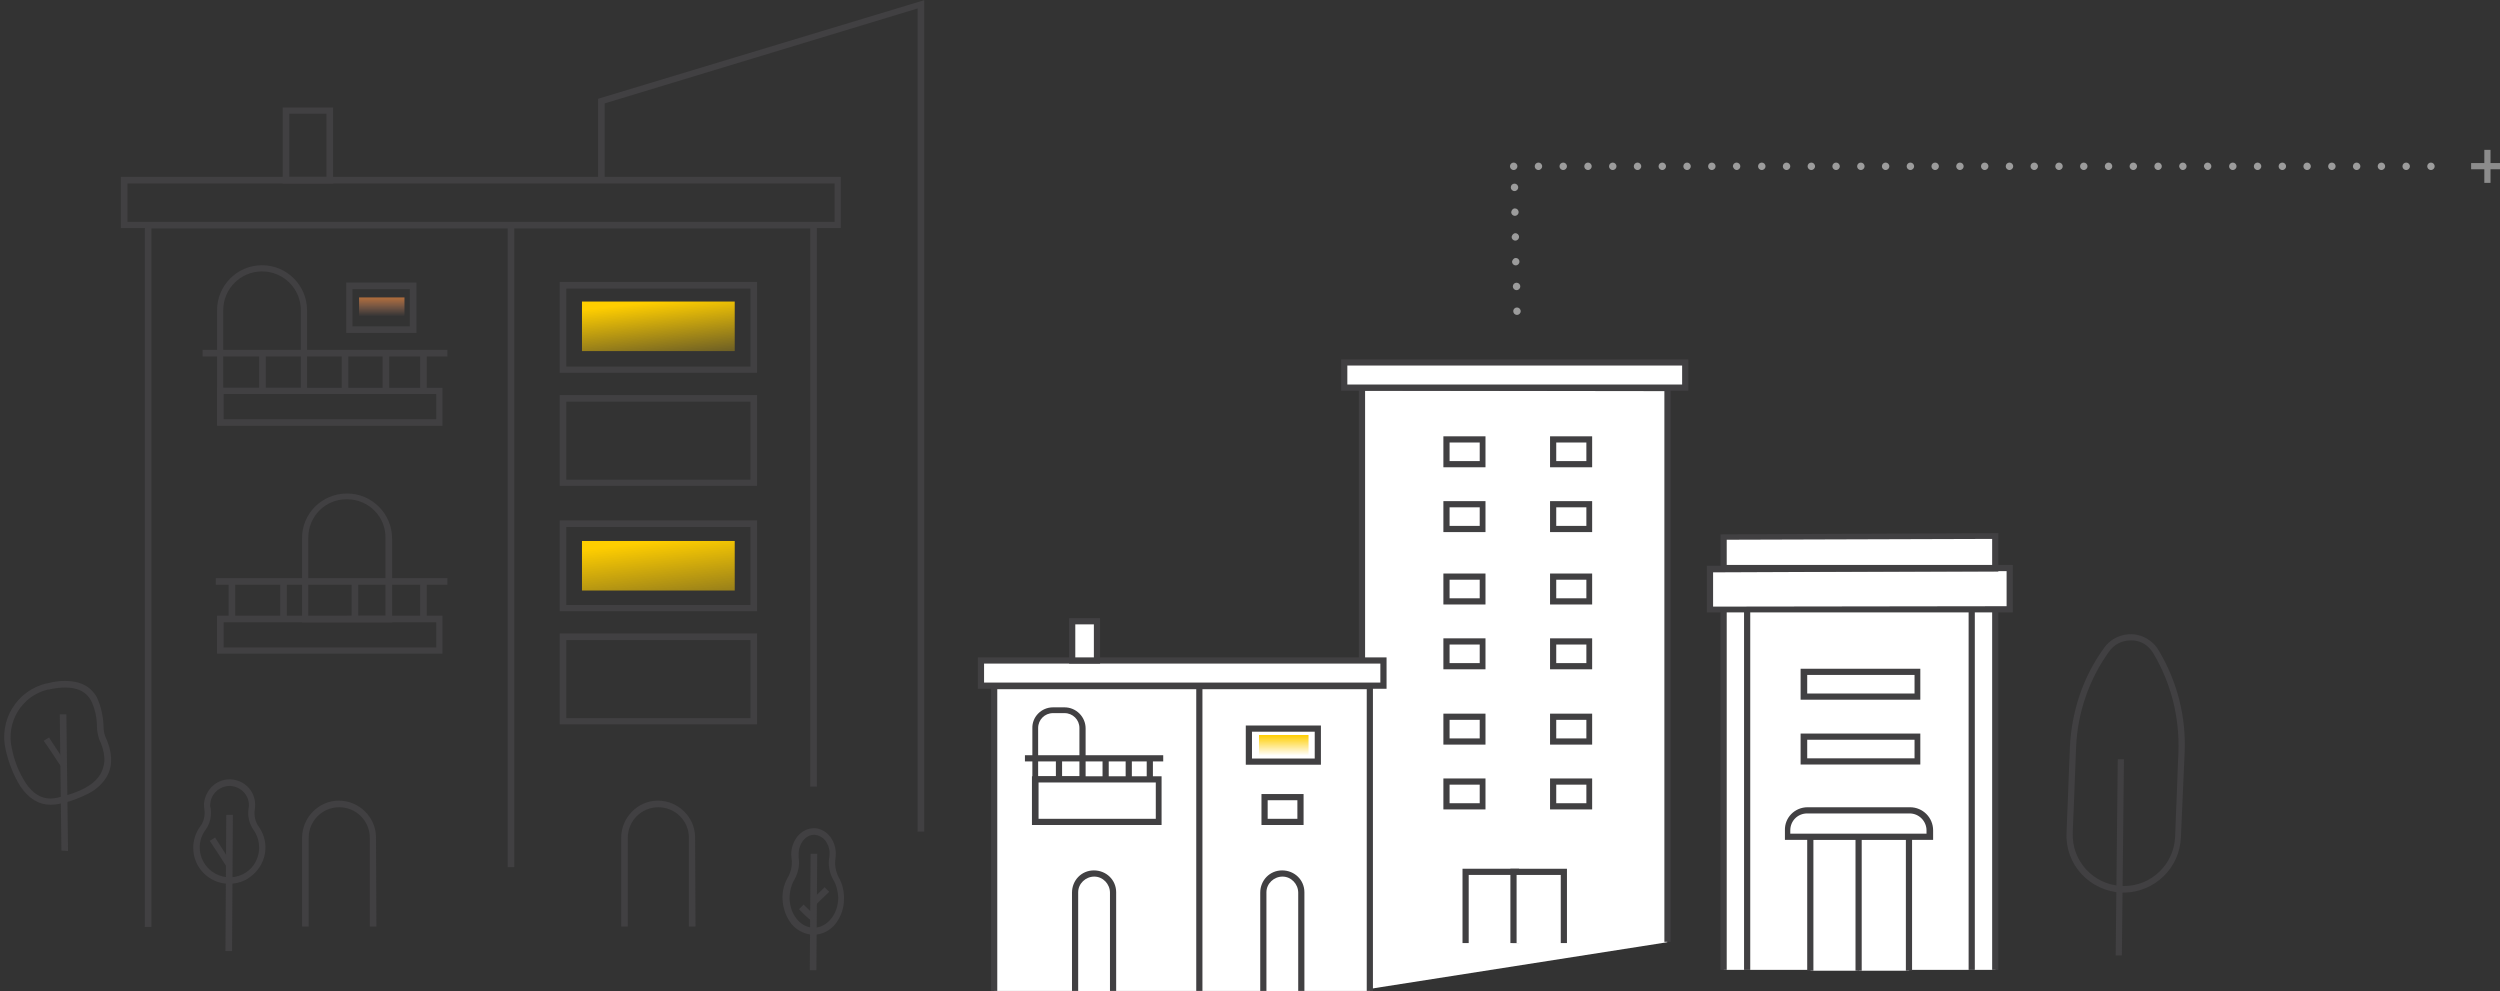
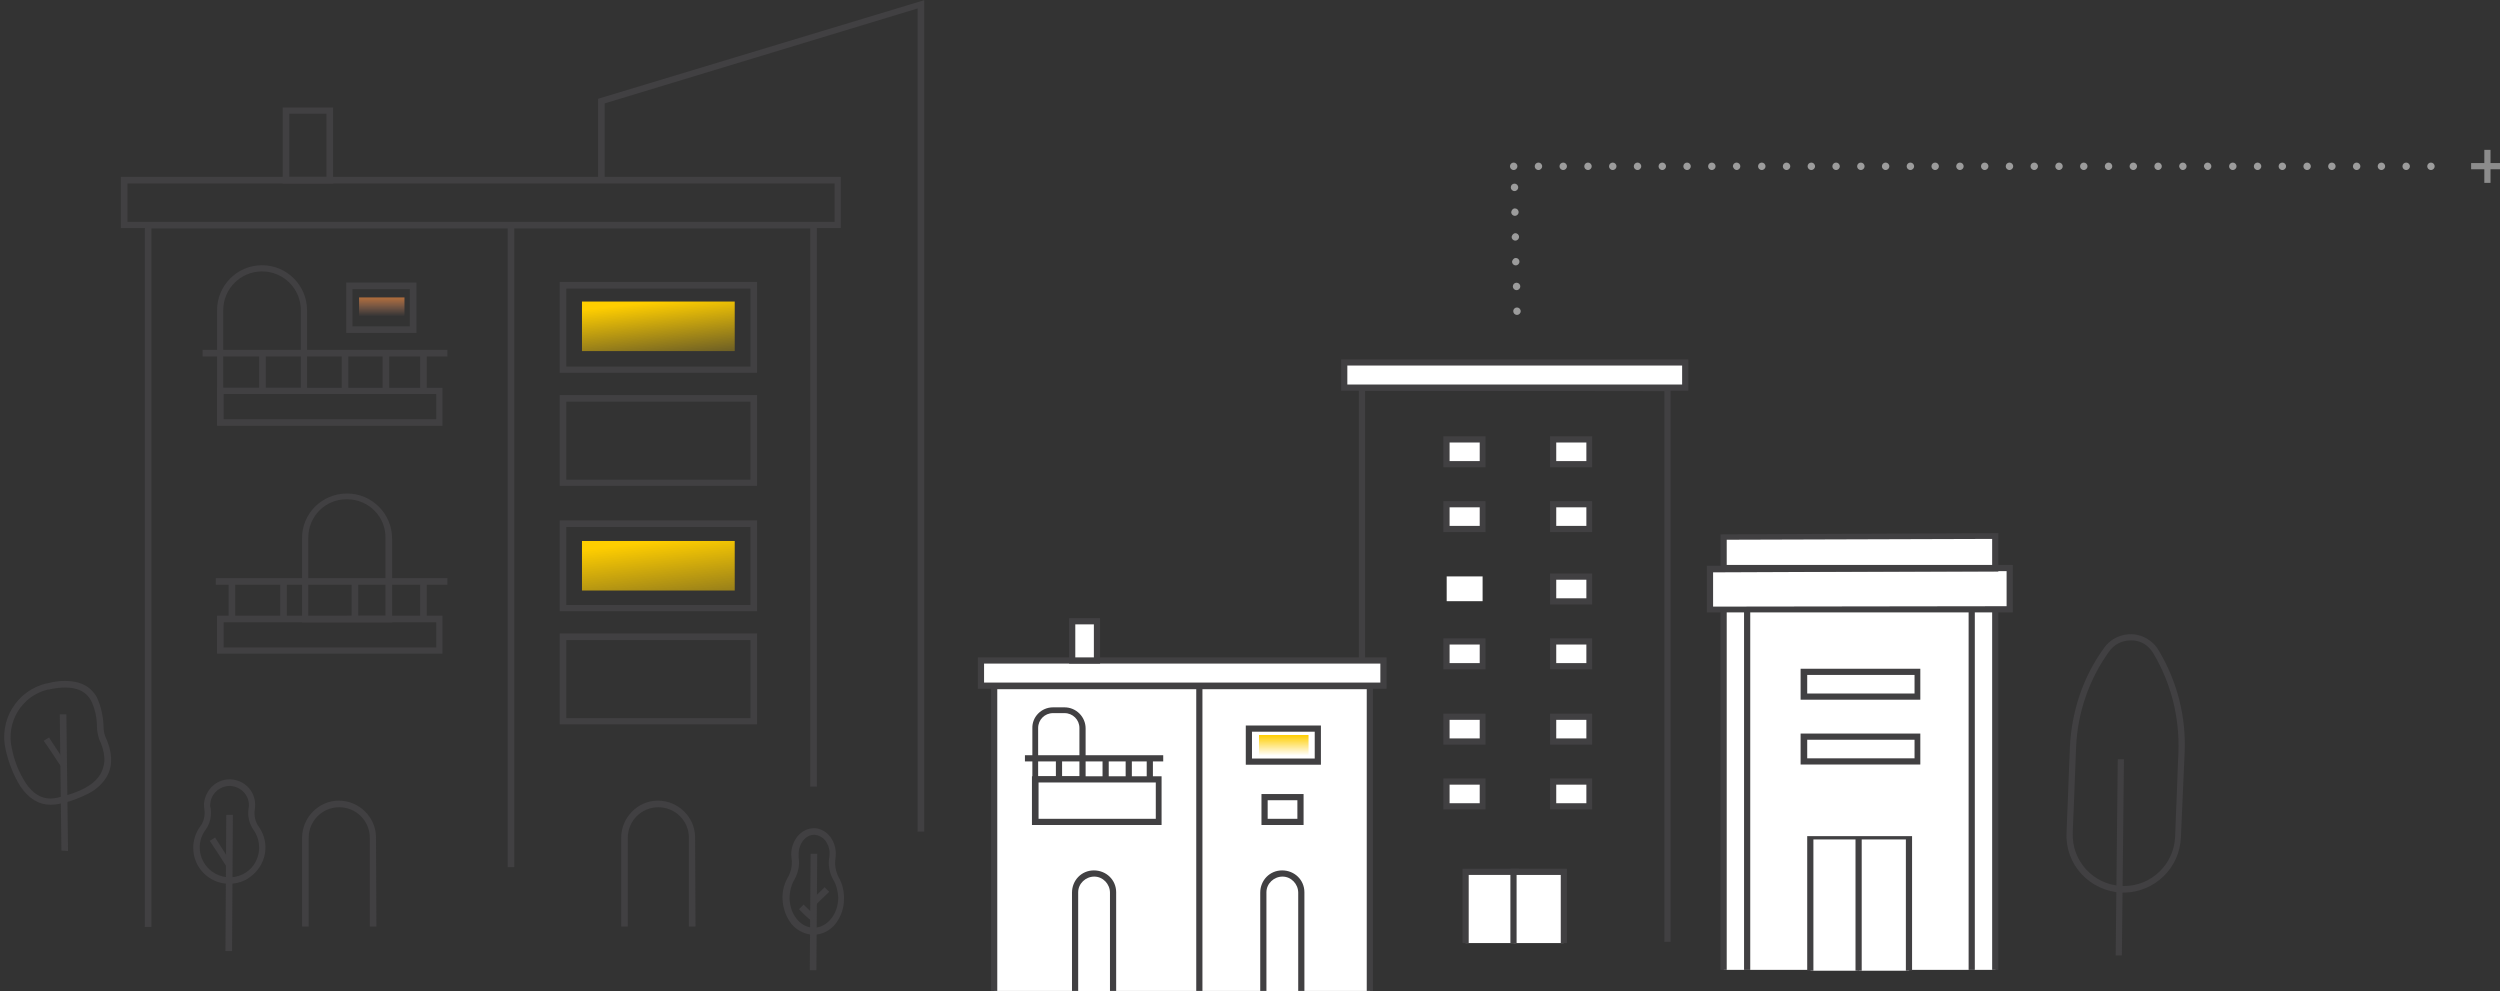
<svg xmlns="http://www.w3.org/2000/svg" version="1.1" id="Capa_1" x="0px" y="0px" viewBox="0 0 605.6 240.1" style="enable-background:new 0 0 605.6 240.1;">
  <rect x="0" y="0" width="605.6" height="240.1" fill="#333333" stroke="none" />
  <style type="text/css">
	.st0{fill:#414042;}
	.st1{fill:#69AEFF;}
	.st2{fill:#FFFFFF;}
	.st3{fill:url(#Rectangle_1000_1_);}
	.st4{fill:url(#Rectangle_1001_1_);}
	.st5{fill:url(#Rectangle_1002_1_);}
	.st6{fill:url(#Rectangle_1003_1_);}
	.st7{fill:#9C9C9C;}
	.st8{fill:#8C8C8C;}
</style>
  <g id="Group_2521" transform="translate(0.779 1.047)">
    <g id="Group_154">
      <path id="Path_219" class="st0" d="M223.1,200.4h-1.6V1l-75.8,23v18.5h-1.6V22.9l0.6-0.2L223.1-1V200.4z" />
      <path id="Path_220" class="st0" d="M35.9,223.5h-1.6V52.8h162.8v136.7h-1.6V54.3H35.9V223.5z" />
      <path id="Line_257" class="st0" d="M123.8,209h-1.6V53.5h1.6V209z" />
      <path id="Rectangle_212" class="st0" d="M28.5,41.8h174.4v12.4H28.5V41.8z M201.4,43.4H30.1v9.3h171.3V43.4z" />
      <path id="Path_221" class="st0" d="M90.4,223.4h-1.6v-21.5c0-4.1-3.3-7.4-7.4-7.4c-4.1,0-7.4,3.3-7.4,7.4v21.5h-1.6v-21.5&#13;&#10;   c0-4.9,4-9,8.9-9c4.9,0,9,4,9,8.9c0,0,0,0.1,0,0.1L90.4,223.4z" />
      <path id="Rectangle_213" class="st0" d="M62.7,63.2c6,0,10.9,4.9,10.9,10.9c0,0,0,0,0,0v20.3H51.8V74.1&#13;&#10;   C51.8,68.1,56.7,63.2,62.7,63.2C62.7,63.2,62.7,63.2,62.7,63.2L62.7,63.2z M72.1,92.9V74.1c0-5.2-4.2-9.4-9.4-9.4&#13;&#10;   s-9.4,4.2-9.4,9.4v18.8L72.1,92.9z" />
      <path id="Path_222" class="st0" d="M167.7,223.4h-1.6v-21.5c0-4.1-3.3-7.4-7.4-7.4c-4.1,0-7.4,3.3-7.4,7.4v21.5h-1.6v-21.5&#13;&#10;   c0-4.9,4-9,8.9-9c4.9,0,9,4,9,8.9c0,0,0,0.1,0,0.1L167.7,223.4z" />
      <g id="Group_149" transform="translate(45.832 188.54)">
        <path id="Line_258" class="st0" d="M9.6,40.8l-1.6,0L8.2,7.8h1.6L9.6,40.8z" />
        <path id="Path_223" class="st0" d="M9-0.8L9-0.8c0.4,0,0.7,0,1.1,0.1c3.4,0.6,5.6,3.8,5,7.2c-0.2,1.5,0.1,3,1,4.2l0,0&#13;&#10;    c2.8,4,1.8,9.4-2.2,12.2c-0.4,0.3-0.7,0.5-1.1,0.7c-1.2,0.6-2.5,0.9-3.9,0.9c-4.8,0-8.7-3.9-8.7-8.7c0-1.9,0.6-3.7,1.7-5.2&#13;&#10;    c0.9-1.2,1.2-2.7,1-4.1v0c0-0.3-0.1-0.7-0.1-1c0-0.4,0-0.7,0.1-1.1C3.5,1.4,6-0.8,9-0.8z M14.9,11.6c-1.1-1.5-1.6-3.5-1.3-5.3v0&#13;&#10;    c0.5-2.5-1.2-4.9-3.7-5.4c0,0,0,0,0,0C9.6,0.8,9.3,0.8,9,0.8c-2.2,0-4.2,1.6-4.6,3.8c0,0.3-0.1,0.5-0.1,0.8c0,0.2,0,0.5,0.1,0.7&#13;&#10;    C4.7,8,4.3,9.9,3.2,11.4l0,0c-2.4,3.2-1.7,7.7,1.5,10.1c2.2,1.6,5,1.9,7.5,0.7c1-0.5,1.9-1.2,2.6-2.2&#13;&#10;    C16.6,17.5,16.6,14.1,14.9,11.6L14.9,11.6z" />
        <path id="Path_224" class="st1" d="M4.9,13.7c0.4,0.7,4,6.3,4,6.3" />
        <path id="Path_224_-_Outline" class="st0" d="M8.3,20.4c-0.1-0.2-3.6-5.6-4.1-6.3l1.3-0.8c0.4,0.7,4,6.2,4,6.3L8.3,20.4z" />
      </g>
      <g id="Group_150" transform="translate(0 164.698)">
        <path id="Line_259" class="st0" d="M14.1,40.3L13.7,7.3l1.6,0l0.4,33.1L14.1,40.3z" />
        <path id="Path_225" class="st1" d="M10.5,13.2c0.4,0.7,4.1,6.2,4.1,6.2" />
        <path id="Path_225_-_Outline" class="st0" d="M14,19.9c-0.2-0.2-3.7-5.6-4.2-6.2l1.3-0.8c0.4,0.7,4.1,6.2,4.1,6.2L14,19.9z" />
        <path id="Path_226" class="st0" d="M15-0.8c3.6,0,6.2,1.3,7.7,4c1,2.2,1.5,4.5,1.6,6.9c0,0.9,0.1,1.7,0.4,2.5&#13;&#10;    c1.7,3.6,1.9,6.8,0.6,9.4c-1,1.9-2.6,3.4-4.5,4.4c-2.3,1.2-4.7,2.1-7.3,2.6c-0.6,0.1-1.3,0.2-2,0.2c-2.9,0-5.3-1.5-7.3-4.4&#13;&#10;    c-1.7-2.7-2.9-5.8-3.6-8.9C-1.1,8.7,3.3,1.5,10.5-0.2h0l0.2,0C12.1-0.6,13.5-0.8,15-0.8z M11.5,27.7c0.5,0,1.1-0.1,1.6-0.2&#13;&#10;    c5.7-1.3,9.3-3.3,10.7-6.2c0.5-1.1,0.8-2.3,0.7-3.5c-0.1-1.6-0.6-3.1-1.3-4.6c-0.3-1-0.5-2-0.5-3c0-2.2-0.5-4.3-1.4-6.2&#13;&#10;    C20.1,1.8,18,0.8,15,0.8c-1.3,0-2.7,0.2-4,0.5l-0.2,0C4.5,2.8,0.6,9.2,2.1,15.6v0c0.6,3,1.7,5.8,3.4,8.4&#13;&#10;    C7.1,26.4,9.1,27.7,11.5,27.7z" />
      </g>
      <g id="Group_151" transform="translate(188.682 200.382)">
        <path id="Path_227" class="st0" d="M7.7-0.8L7.7-0.8c0.1,0,0.3,0,0.4,0C10.8-0.5,12.9,2,13,5.2c0,0.5,0,1-0.1,1.5&#13;&#10;    c-0.2,1.5,0.1,3,0.8,4.4v0c0.9,1.5,1.3,3.3,1.3,5.1c0,2.3-0.7,4.4-2.1,6.2c-1.3,1.6-3.2,2.6-5.3,2.6c-0.1,0-0.3,0-0.4,0&#13;&#10;    c-2-0.2-3.8-1.2-5-2.7c-1.3-1.7-2-3.8-2.1-5.9c-0.1-1.9,0.4-3.8,1.4-5.5c0.7-1.3,1-2.8,0.8-4.3v0c0-0.3-0.1-0.7-0.1-1&#13;&#10;    c0-1.6,0.5-3.1,1.5-4.4C4.8-0.1,6.2-0.8,7.7-0.8z M12.4,11.7c-0.9-1.6-1.3-3.5-1-5.3c0.1-0.4,0.1-0.8,0.1-1.2&#13;&#10;    c0-1.1-0.4-2.2-1.1-3.1C9.8,1.4,8.9,0.9,8,0.8c-0.1,0-0.2,0-0.3,0C5.7,0.8,4,2.9,4,5.5C4,5.8,4,6,4,6.3c0.3,1.8-0.1,3.7-1,5.3&#13;&#10;    l0,0c-0.8,1.4-1.2,3-1.2,4.6v0c0.1,3.8,2.5,6.9,5.6,7.1c0.1,0,0.2,0,0.3,0c3.2,0,5.9-3.3,5.9-7.3v0C13.5,14.5,13.2,13,12.4,11.7&#13;&#10;    L12.4,11.7z" />
        <path id="Line_260" class="st0" d="M8.3,33.6l-1.6,0L6.9,5.4h1.6L8.3,33.6z" />
        <path id="Line_261" class="st0" d="M8.2,17.7l-1.1-1.1l3.2-3.1l1.1,1.1L8.2,17.7z" />
        <path id="Path_228" class="st1" d="M4.7,18.3c0.9,1,1.9,1.9,2.9,2.7" />
        <path id="Path_228_-_Outline" class="st0" d="M7.1,21.6c-1.1-0.8-2.1-1.8-3-2.8l1.1-1.1c0.9,0.9,1.8,1.8,2.9,2.6L7.1,21.6z" />
      </g>
      <path id="Rectangle_214" class="st0" d="M51.8,92.9h54.6v9.2H51.8V92.9z M104.8,94.4H53.4v6.1h51.5V94.4z" />
      <path id="Rectangle_215" class="st0" d="M83.1,67.4h17v12.2h-17V67.4z M98.5,69H84.6V78h13.9V69z" />
      <path id="Line_262" class="st0" d="M107.6,85.3H48.3v-1.6h59.3V85.3z" />
      <path id="Line_263" class="st0" d="M102.6,93.6H101v-9.1h1.6V93.6z" />
      <path id="Line_264" class="st0" d="M93.5,93.6h-1.6v-9.1h1.6V93.6z" />
      <path id="Line_265" class="st0" d="M83.6,93.6H82v-9.1h1.6V93.6z" />
      <path id="Line_266" class="st0" d="M63.5,93.6H62v-9.1h1.6V93.6z" />
      <path id="Rectangle_216" class="st0" d="M83.3,118.5c6,0,10.9,4.9,10.9,10.9v20.3H72.4v-20.3C72.3,123.4,77.2,118.5,83.3,118.5&#13;&#10;   C83.3,118.5,83.3,118.5,83.3,118.5L83.3,118.5z M92.6,148.1v-18.8c0.1-5.2-4.1-9.4-9.3-9.4c-5.2-0.1-9.4,4.1-9.4,9.3&#13;&#10;   c0,0.1,0,0.1,0,0.2v18.8L92.6,148.1z" />
      <path id="Rectangle_217" class="st0" d="M51.8,148.1h54.6v9.2H51.8V148.1z M104.8,149.7H53.4v6.1h51.5V149.7z" />
      <path id="Line_267" class="st0" d="M107.6,140.6H51.5V139h56.1V140.6z" />
      <path id="Line_268" class="st0" d="M102.6,148.9H101v-9.1h1.6V148.9z" />
      <path id="Line_269" class="st0" d="M68.7,148.9h-1.6v-9.1h1.6V148.9z" />
      <path id="Line_270" class="st0" d="M86,148.9h-1.6v-9.1H86V148.9z" />
      <path id="Line_271" class="st0" d="M56.2,148.9h-1.6v-9.1h1.6V148.9z" />
      <path id="Rectangle_218" class="st0" d="M67.7,25h12.2v18.4H67.7V25z M78.3,26.5h-9v15.3h9V26.5z" />
      <g id="Group_152" transform="translate(134.607 68.056)">
        <path id="Rectangle_219" class="st0" d="M0.2,26.6H48v22H0.2V26.6z M46.4,28.2H1.8v18.9h44.6V28.2z" />
        <path id="Rectangle_220" class="st0" d="M0.2-0.8H48v22H0.2V-0.8z M46.4,0.8H1.8v18.9h44.6V0.8z" />
      </g>
      <g id="Group_153" transform="translate(134.607 125.809)">
        <path id="Rectangle_223" class="st0" d="M0.2,26.6H48v22H0.2V26.6z M46.4,28.2H1.8v18.9h44.6V28.2z" />
        <path id="Rectangle_224" class="st0" d="M0.2-0.8H48v22H0.2V-0.8z M46.4,0.8H1.8v18.9h44.6V0.8z" />
      </g>
    </g>
-     <path id="Path_1995" class="st2" d="M329.1,238.8V92.9l74,0.1v134.2" />
    <path id="Path_1995_-_Outline" class="st0" d="M329.9,238.8h-1.5V92.1l75.5,0.1v134.9h-1.5V93.7l-72.5-0.1V238.8z" />
    <path id="Path_1996" class="st2" d="M416.8,233.9v-89.3l65.8,0.1v89.2" />
    <path id="Path_1996_-_Outline" class="st0" d="M483.3,233.9h-1.5v-88.5l-64.3-0.1v88.6h-1.5v-90.1l67.3,0.1V233.9z" />
    <path id="Path_1997" class="st2" d="M240.1,239v-73.9h91V239" />
    <path id="Path_1997_-_Outline" class="st0" d="M331.8,239h-1.5v-73.1h-89.5V239h-1.5v-74.6h92.5V239z" />
    <path id="Line_442" class="st0" d="M290.5,239H289v-74.6h1.5V239z" />
    <rect id="Rectangle_958" x="236.8" y="159" class="st2" width="97.5" height="6.1" />
    <path id="Rectangle_958_-_Outline" class="st0" d="M236.1,158.2h99v7.6h-99V158.2z M333.6,159.7h-96v4.6h96V159.7z" />
    <path id="Rectangle_959" class="st2" d="M254.3,171h2.8c2.4,0,4.3,1.9,4.3,4.3l0,0v12.4l0,0H250l0,0v-12.4&#13;&#10;  C250,173,251.9,171,254.3,171C254.3,171,254.3,171,254.3,171z" />
    <path id="Rectangle_959_-_Outline" class="st0" d="M254.3,170.3h2.8c2.8,0,5.1,2.3,5.1,5.1v13.2h-12.9v-13.2&#13;&#10;  C249.2,172.6,251.5,170.3,254.3,170.3z M260.7,187v-11.7c0-2-1.6-3.6-3.6-3.6h-2.8c-2,0-3.6,1.6-3.6,3.6V187H260.7z" />
    <path id="Path_1998" class="st2" d="M314.5,239v-23.8c0-2.6-2.1-4.6-4.6-4.6l0,0l0,0c-2.6,0-4.6,2.1-4.6,4.6c0,0,0,0,0,0V239" />
    <path id="Path_1998_-_Outline" class="st0" d="M315.2,239h-1.5v-23.8c0-2.1-1.7-3.9-3.8-3.9c-2.1,0-3.9,1.7-3.9,3.8&#13;&#10;  c0,0,0,0.1,0,0.1V239h-1.5v-23.8c0-3,2.3-5.4,5.3-5.4c3,0,5.4,2.3,5.4,5.3c0,0,0,0.1,0,0.1V239z" />
    <path id="Path_1999" class="st2" d="M268.9,239v-23.8c0-2.6-2.1-4.6-4.6-4.6c0,0,0,0,0,0l0,0c-2.6,0-4.6,2.1-4.6,4.6c0,0,0,0,0,0&#13;&#10;  V239" />
    <path id="Path_1999_-_Outline" class="st0" d="M269.6,239h-1.5v-23.8c0-2.1-1.7-3.9-3.8-3.9c-2.1,0-3.9,1.7-3.9,3.8&#13;&#10;  c0,0,0,0.1,0,0.1V239h-1.5v-23.8c0-3,2.3-5.4,5.3-5.4c3,0,5.4,2.3,5.4,5.3c0,0,0,0.1,0,0.1V239z" />
    <rect id="Rectangle_960" x="250" y="187.8" class="st2" width="29.9" height="10.3" />
    <path id="Rectangle_960_-_Outline" class="st0" d="M249.2,187h31.4v11.8h-31.4V187z M279.2,188.5h-28.4v8.8h28.4V188.5z" />
    <rect id="Rectangle_961" x="305.5" y="192.1" class="st2" width="8.7" height="6" />
    <path id="Rectangle_961_-_Outline" class="st0" d="M304.7,191.3H315v7.5h-10.2V191.3z M313.5,192.8h-7.2v4.5h7.2V192.8z" />
    <rect id="Rectangle_962" x="301.7" y="175.4" class="st2" width="16.7" height="8" />
    <path id="Rectangle_962_-_Outline" class="st0" d="M301,174.7h18.2v9.5H301V174.7z M317.7,176.2h-15.2v6.5h15.2V176.2z" />
    <path id="Line_443" class="st0" d="M281,183.4h-33.5v-1.5H281V183.4z" />
    <path id="Line_444" class="st0" d="M278.5,187.8H277v-5.1h1.5V187.8z" />
    <path id="Line_445" class="st0" d="M273.4,187.8h-1.5v-5.1h1.5V187.8z" />
    <path id="Line_446" class="st0" d="M267.8,187.8h-1.5v-5.1h1.5V187.8z" />
    <path id="Line_447" class="st0" d="M256.5,187.8H255v-5.1h1.5V187.8z" />
    <rect id="Rectangle_963" x="259" y="149.5" class="st2" width="6" height="9.5" />
    <path id="Rectangle_963_-_Outline" class="st0" d="M258.2,148.7h7.5v11h-7.5V148.7z M264.2,150.2h-4.5v8h4.5V150.2z" />
    <path id="Path_2000" class="st2" d="M354.2,227.4v-17.2h12.2v17.2" />
    <path id="Path_2000_-_Outline" class="st0" d="M367.1,227.4h-1.5v-16.5H355v16.5h-1.5v-18h13.7V227.4z" />
    <path id="Path_2001" class="st2" d="M365.9,227.4v-17.2H378v17.2" />
    <path id="Path_2001_-_Outline" class="st0" d="M378.8,227.4h-1.5v-16.5h-10.7v16.5h-1.5v-18h13.7V227.4z" />
    <path id="Path_2002" class="st2" d="M437.8,234.1v-32.5H450v32.5" />
    <path id="Path_2002_-_Outline" class="st0" d="M450.7,234.1h-1.5v-31.8h-10.7v31.8h-1.5v-33.3h13.7V234.1z" />
    <path id="Path_2003" class="st2" d="M449.5,234.1v-32.5h12.2v32.5" />
    <path id="Path_2003_-_Outline" class="st0" d="M462.4,234.1h-1.5v-31.8h-10.7v31.8h-1.5v-33.3h13.7V234.1z" />
    <g id="Group_2513" transform="translate(348.667 172.528)">
      <rect id="Rectangle_964" x="1" y="15.8" class="st2" width="8.7" height="6" />
      <path id="Rectangle_964_-_Outline" class="st0" d="M0.2,15h10.2v7.5H0.2V15z M9,16.5H1.7V21H9V16.5z" />
      <rect id="Rectangle_965" x="1" y="0" class="st2" width="8.7" height="6" />
      <path id="Rectangle_965_-_Outline" class="st0" d="M0.2-0.7h10.2v7.5H0.2V-0.7z M9,0.8H1.7v4.5H9V0.8z" />
    </g>
    <g id="Group_2514" transform="translate(374.504 172.528)">
      <rect id="Rectangle_966" x="1" y="15.8" class="st2" width="8.7" height="6" />
      <path id="Rectangle_966_-_Outline" class="st0" d="M0.2,15h10.2v7.5H0.2V15z M9,16.5H1.7V21H9V16.5z" />
      <rect id="Rectangle_967" x="1" y="0" class="st2" width="8.7" height="6" />
      <path id="Rectangle_967_-_Outline" class="st0" d="M0.2-0.7h10.2v7.5H0.2V-0.7z M9,0.8H1.7v4.5H9V0.8z" />
    </g>
    <g id="Group_2515" transform="translate(348.667 138.584)">
      <rect id="Rectangle_968" x="1" y="15.8" class="st2" width="8.7" height="6" />
      <path id="Rectangle_968_-_Outline" class="st0" d="M0.2,15h10.2v7.5H0.2V15z M9,16.5H1.7V21H9V16.5z" />
      <rect id="Rectangle_969" x="1" y="0" class="st2" width="8.7" height="6" />
-       <path id="Rectangle_969_-_Outline" class="st0" d="M0.2-0.7h10.2v7.5H0.2V-0.7z M9,0.8H1.7v4.5H9V0.8z" />
    </g>
    <g id="Group_2516" transform="translate(374.504 138.584)">
      <rect id="Rectangle_970" x="1" y="15.8" class="st2" width="8.7" height="6" />
      <path id="Rectangle_970_-_Outline" class="st0" d="M0.2,15h10.2v7.5H0.2V15z M9,16.5H1.7V21H9V16.5z" />
      <rect id="Rectangle_971" x="1" y="0" class="st2" width="8.7" height="6" />
      <path id="Rectangle_971_-_Outline" class="st0" d="M0.2-0.7h10.2v7.5H0.2V-0.7z M9,0.8H1.7v4.5H9V0.8z" />
    </g>
    <g id="Group_2517" transform="translate(435.2 161.65)">
      <rect id="Rectangle_972" x="1" y="15.8" class="st2" width="27.5" height="6" />
      <path id="Rectangle_972_-_Outline" class="st0" d="M0.2,15h29v7.5h-29V15z M27.8,16.5h-26V21h26V16.5z" />
-       <rect id="Rectangle_973" x="1" y="0" class="st2" width="27.5" height="6" />
      <path id="Rectangle_973_-_Outline" class="st0" d="M0.2-0.7h29v7.5h-29V-0.7z M27.8,0.8h-26v4.5h26V0.8z" />
    </g>
    <g id="Group_2518" transform="translate(348.667 105.346)">
      <rect id="Rectangle_974" x="1" y="15.8" class="st2" width="8.7" height="6" />
      <path id="Rectangle_974_-_Outline" class="st0" d="M0.2,15h10.2v7.5H0.2V15z M9,16.5H1.7V21H9V16.5z" />
      <rect id="Rectangle_975" x="1" y="0" class="st2" width="8.7" height="6" />
      <path id="Rectangle_975_-_Outline" class="st0" d="M0.2-0.7h10.2v7.5H0.2V-0.7z M9,0.8H1.7v4.5H9V0.8z" />
    </g>
    <g id="Group_2519" transform="translate(374.504 105.346)">
      <rect id="Rectangle_976" x="1" y="15.8" class="st2" width="8.7" height="6" />
      <path id="Rectangle_976_-_Outline" class="st0" d="M0.2,15h10.2v7.5H0.2V15z M9,16.5H1.7V21H9V16.5z" />
      <rect id="Rectangle_977" x="1" y="0" class="st2" width="8.7" height="6" />
      <path id="Rectangle_977_-_Outline" class="st0" d="M0.2-0.7h10.2v7.5H0.2V-0.7z M9,0.8H1.7v4.5H9V0.8z" />
    </g>
    <path id="Rectangle_978" class="st2" d="M437.1,195.2h24.8c2.7,0,4.8,2.2,4.8,4.8v1.5l0,0h-34.4l0,0v-1.5&#13;&#10;  C432.2,197.4,434.4,195.2,437.1,195.2z" />
-     <path id="Rectangle_978_-_Outline" class="st0" d="M437.1,194.5h24.8c3.1,0,5.6,2.5,5.6,5.6v2.3h-35.9v-2.3&#13;&#10;  C431.5,197,434,194.5,437.1,194.5z M465.9,200.9v-0.8c0-2.2-1.8-4.1-4.1-4.1h-24.8c-2.3,0-4.1,1.8-4.1,4.1v0.8L465.9,200.9z" />
    <path id="Line_448" class="st0" d="M477.6,233.9h-1.5v-87.3h1.5V233.9z" />
    <path id="Line_449" class="st0" d="M423.2,233.9h-1.5v-87.3h1.5V233.9z" />
    <g id="Group_2520" transform="translate(499.524 153.284)">
      <path id="Line_450" class="st0" d="M13.7,77.1l-1.5,0l0.5-47.5l1.5,0L13.7,77.1z" />
      <path id="Path_2004" class="st0" d="M14.2,61.9c-0.2,0-0.4,0-0.6,0C5.9,61.5-0.1,55.1,0.3,47.4c0,0,0,0,0,0l0.8-20.6&#13;&#10;   C1.5,18,4.3,9.6,9.4,2.6c2.5-3.5,7.5-4.4,11-1.8c0.9,0.6,1.6,1.4,2.2,2.4c4.5,7.5,6.7,16.1,6.3,24.8L28,48.5&#13;&#10;   C27.7,56,21.6,61.8,14.2,61.9L14.2,61.9z M15.8,0.8c-2.1,0-4,1-5.2,2.7c-4.9,6.8-7.7,15-8,23.4L1.8,47.4&#13;&#10;   c-0.3,6.8,5,12.6,11.9,12.9c0,0,0,0,0,0c0.2,0,0.3,0,0.5,0c6.7,0,12.1-5.3,12.4-11.9l0.8-20.6c0.3-8.4-1.8-16.7-6.1-23.9&#13;&#10;   C20.1,1.9,18.1,0.7,15.8,0.8L15.8,0.8z" />
    </g>
    <rect id="Rectangle_979" x="324.8" y="86.7" class="st2" width="82.6" height="6.1" />
    <path id="Rectangle_979_-_Outline" class="st0" d="M324.1,86h84.1v7.6h-84.1V86z M406.7,87.5h-81.1v4.6h81.1V87.5z" />
    <path id="Path_2005" class="st2" d="M413.4,136.8l72.6-0.3v10h-72.6V136.8z" />
    <path id="Path_2005_-_Outline" class="st0" d="M486.8,135.8v11.5h-74.1v-11.3L486.8,135.8z M485.3,145.8v-8.5l-71.1,0.3v8.3&#13;&#10;  L485.3,145.8z" />
    <path id="Path_2006" class="st2" d="M416.8,129l65.8-0.2v7.8h-65.8V129z" />
    <path id="Path_2006_-_Outline" class="st0" d="M483.3,128.1v9.3h-67.3v-9L483.3,128.1z M481.8,135.8v-6.3l-64.3,0.2v6.1&#13;&#10;  L481.8,135.8z" />
    <linearGradient id="Rectangle_1000_1_" gradientUnits="userSpaceOnUse" x1="-40.298" y1="492.986" x2="-39.798" y2="491.524" gradientTransform="matrix(37 0 0 -12 1644.055 5988.444)">
      <stop offset="0" style="stop-color:#FFCE00" />
      <stop offset="1" style="stop-color:#FFCD00;stop-opacity:0" />
    </linearGradient>
    <rect id="Rectangle_1000" x="140.2" y="72" class="st3" width="37" height="12" />
    <linearGradient id="Rectangle_1001_1_" gradientUnits="userSpaceOnUse" x1="-40.303" y1="492.982" x2="-39.567" y2="490.918" gradientTransform="matrix(37 0 0 -12 1644.055 6046.444)">
      <stop offset="0" style="stop-color:#FFCE00" />
      <stop offset="1" style="stop-color:#FFCD00;stop-opacity:0" />
    </linearGradient>
    <rect id="Rectangle_1001" x="140.2" y="130" class="st4" width="37" height="12" />
    <linearGradient id="Rectangle_1002_1_" gradientUnits="userSpaceOnUse" x1="-37.462" y1="460.955" x2="-37.462" y2="459.955" gradientTransform="matrix(11 0 0 -5 503.773 2375.759)">
      <stop offset="3.900000e-02" style="stop-color:#FF9142;stop-opacity:0.6" />
      <stop offset="0.922" style="stop-color:#FFAB82;stop-opacity:0" />
    </linearGradient>
    <rect id="Rectangle_1002" x="86.2" y="71" class="st5" width="11" height="5" />
    <linearGradient id="Rectangle_1003_1_" gradientUnits="userSpaceOnUse" x1="-37.78" y1="460.955" x2="-37.78" y2="459.955" gradientTransform="matrix(12 0 0 -5 763.553 2481.759)">
      <stop offset="0" style="stop-color:#FFCE00" />
      <stop offset="1" style="stop-color:#FFCD00;stop-opacity:0" />
    </linearGradient>
    <rect id="Rectangle_1003" x="304.2" y="177" class="st6" width="12" height="5" />
  </g>
  <g transform="translate(681.971 -1623.216) rotate(90)">
    <path class="st7" d="M1663.5,316.2c-0.5,0-0.9-0.4-0.9-0.9v0v0c0-0.5,0.4-0.9,0.9-0.9s0.9,0.4,0.9,0.9l0,0v0&#13;&#10;  C1664.4,315.8,1664,316.2,1663.5,316.2L1663.5,316.2z M1663.5,310.2c-0.5,0-0.9-0.4-0.9-0.9v0v0c0-0.5,0.4-0.9,0.9-0.9&#13;&#10;  s0.9,0.4,0.9,0.9v0C1664.4,309.8,1664,310.2,1663.5,310.2L1663.5,310.2z M1663.5,304.2c-0.5,0-0.9-0.4-0.9-0.9v0v0&#13;&#10;  c0-0.5,0.4-0.9,0.9-0.9s0.9,0.4,0.9,0.9v0C1664.4,303.8,1664,304.2,1663.5,304.2L1663.5,304.2z M1663.5,298.2&#13;&#10;  c-0.5,0-0.9-0.4-0.9-0.9v0v0c0-0.5,0.4-0.9,0.9-0.9s0.9,0.4,0.9,0.9v0C1664.4,297.8,1664,298.2,1663.5,298.2L1663.5,298.2z&#13;&#10;   M1663.5,292.2c-0.5,0-0.9-0.4-0.9-0.9v0v0c0-0.5,0.4-0.9,0.9-0.9s0.9,0.4,0.9,0.9l0,0v0C1664.4,291.8,1664,292.2,1663.5,292.2&#13;&#10;  L1663.5,292.2z M1663.5,286.2c-0.5,0-0.9-0.4-0.9-0.9v0v0c0-0.5,0.4-0.9,0.9-0.9s0.9,0.4,0.9,0.9v0&#13;&#10;  C1664.4,285.8,1664,286.2,1663.5,286.2L1663.5,286.2z M1663.5,280.2c-0.5,0-0.9-0.4-0.9-0.9v0v0c0-0.5,0.4-0.9,0.9-0.9&#13;&#10;  s0.9,0.4,0.9,0.9v0C1664.4,279.8,1664,280.2,1663.5,280.2L1663.5,280.2z M1663.5,274.2c-0.5,0-0.9-0.4-0.9-0.9v0v0&#13;&#10;  c0-0.5,0.4-0.9,0.9-0.9s0.9,0.4,0.9,0.9v0C1664.4,273.8,1664,274.2,1663.5,274.2L1663.5,274.2z M1663.5,268.2&#13;&#10;  c-0.5,0-0.9-0.4-0.9-0.9v0v0c0-0.5,0.4-0.9,0.9-0.9s0.9,0.4,0.9,0.9v0C1664.4,267.8,1664,268.2,1663.5,268.2L1663.5,268.2z&#13;&#10;   M1663.5,262.2c-0.5,0-0.9-0.4-0.9-0.9v0v0c0-0.5,0.4-0.9,0.9-0.9s0.9,0.4,0.9,0.9v0C1664.4,261.7,1664,262.1,1663.5,262.2&#13;&#10;  L1663.5,262.2z M1663.5,256.1c-0.5,0-0.9-0.4-0.9-0.9v0v0c0-0.5,0.4-0.9,0.9-0.9s0.9,0.4,0.9,0.9v0&#13;&#10;  C1664.4,255.7,1664,256.1,1663.5,256.1L1663.5,256.1z M1663.5,250.1c-0.5,0-0.9-0.4-0.9-0.9v0v0c0-0.5,0.4-0.9,0.9-0.9&#13;&#10;  s0.9,0.4,0.9,0.9v0C1664.4,249.7,1664,250.1,1663.5,250.1C1663.5,250.1,1663.5,250.1,1663.5,250.1L1663.5,250.1z M1663.5,244.1&#13;&#10;  c-0.5,0-0.9-0.4-0.9-0.9v0v0c0-0.5,0.4-0.9,0.9-0.9s0.9,0.4,0.9,0.9l0,0C1664.4,243.7,1664,244.1,1663.5,244.1L1663.5,244.1&#13;&#10;  L1663.5,244.1z M1663.5,238.1c-0.5,0-0.9-0.4-0.9-0.9v0v0c0-0.5,0.4-0.9,0.9-0.9s0.9,0.4,0.9,0.9v0&#13;&#10;  C1664.4,237.7,1664,238.1,1663.5,238.1L1663.5,238.1L1663.5,238.1z M1663.5,232.1c-0.5,0-0.9-0.4-0.9-0.9v0v0&#13;&#10;  c0-0.5,0.4-0.9,0.9-0.9s0.9,0.4,0.9,0.9v0C1664.4,231.7,1664,232.1,1663.5,232.1L1663.5,232.1z M1663.5,226.1&#13;&#10;  c-0.5,0-0.9-0.4-0.9-0.9v0v0c0-0.5,0.4-0.9,0.9-0.9s0.9,0.4,0.9,0.9v0C1664.4,225.7,1664,226.1,1663.5,226.1L1663.5,226.1z&#13;&#10;   M1663.5,220.1c-0.5,0-0.9-0.4-0.9-0.9v0v0c0-0.5,0.4-0.9,0.9-0.9s0.9,0.4,0.9,0.9v0C1664.4,219.7,1664,220.1,1663.5,220.1&#13;&#10;  L1663.5,220.1z M1663.5,214.1c-0.5,0-0.9-0.4-0.9-0.9v0v0c0-0.5,0.4-0.9,0.9-0.9s0.9,0.4,0.9,0.9v0&#13;&#10;  C1664.4,213.7,1664,214.1,1663.5,214.1L1663.5,214.1z M1663.5,208.1c-0.5,0-0.9-0.4-0.9-0.9v0v0c0-0.5,0.4-0.9,0.9-0.9&#13;&#10;  s0.9,0.4,0.9,0.9l0,0v0C1664.4,207.7,1664,208.1,1663.5,208.1L1663.5,208.1z M1663.5,202.1c-0.5,0-0.9-0.4-0.9-0.9v0v0&#13;&#10;  c0-0.5,0.4-0.9,0.9-0.9s0.9,0.4,0.9,0.9l0,0v0C1664.4,201.7,1664,202.1,1663.5,202.1L1663.5,202.1z M1663.5,196.1&#13;&#10;  c-0.5,0-0.9-0.4-0.9-0.9v0v0c0-0.5,0.4-0.9,0.9-0.9s0.9,0.4,0.9,0.9l0,0v0C1664.4,195.7,1664,196.1,1663.5,196.1L1663.5,196.1z&#13;&#10;   M1663.5,190.1c-0.5,0-0.9-0.4-0.9-0.9v0v0c0-0.5,0.4-0.9,0.9-0.9s0.9,0.4,0.9,0.9v0C1664.4,189.7,1664,190.1,1663.5,190.1&#13;&#10;  L1663.5,190.1z M1663.5,184.1c-0.5,0-0.9-0.4-0.9-0.9v0v0c0-0.5,0.4-0.9,0.9-0.9s0.9,0.4,0.9,0.9v0&#13;&#10;  C1664.4,183.7,1664,184.1,1663.5,184.1L1663.5,184.1z M1663.5,178.1c-0.5,0-0.9-0.4-0.9-0.9v0v0c0-0.5,0.4-0.9,0.9-0.9&#13;&#10;  s0.9,0.4,0.9,0.9v0C1664.4,177.7,1664,178.1,1663.5,178.1L1663.5,178.1z M1663.5,172.1c-0.5,0-0.9-0.4-0.9-0.9v0v0&#13;&#10;  c0-0.5,0.4-0.9,0.9-0.9s0.9,0.4,0.9,0.9v0C1664.4,171.7,1664,172.1,1663.5,172.1L1663.5,172.1z M1663.5,166.1&#13;&#10;  c-0.5,0-0.9-0.4-0.9-0.9v0v0c0-0.5,0.4-0.9,0.9-0.9s0.9,0.4,0.9,0.9v0C1664.4,165.7,1664,166.1,1663.5,166.1L1663.5,166.1z&#13;&#10;   M1663.5,160.1c-0.5,0-0.9-0.4-0.9-0.9v0v0c0-0.5,0.4-0.9,0.9-0.9s0.9,0.4,0.9,0.9v0C1664.4,159.7,1664,160.1,1663.5,160.1&#13;&#10;  L1663.5,160.1z M1663.5,154.1c-0.5,0-0.9-0.4-0.9-0.9v0v0c0-0.5,0.4-0.9,0.9-0.9s0.9,0.4,0.9,0.9v0&#13;&#10;  C1664.4,153.7,1664,154,1663.5,154.1L1663.5,154.1z M1663.5,148.1c-0.5,0-0.9-0.4-0.9-0.9v0v0c0-0.5,0.4-0.9,0.9-0.9&#13;&#10;  s0.9,0.4,0.9,0.9v0C1664.4,147.6,1664,148,1663.5,148.1L1663.5,148.1z M1663.5,142c-0.5,0-0.9-0.4-0.9-0.9c0,0,0,0,0,0v0&#13;&#10;  c0-0.5,0.4-0.9,0.9-0.9s0.9,0.4,0.9,0.9l0,0v0C1664.4,141.6,1664,142,1663.5,142L1663.5,142z M1663.5,136c-0.5,0-0.9-0.4-0.9-0.9&#13;&#10;  c0,0,0,0,0,0v0c0-0.5,0.4-0.9,0.9-0.9s0.9,0.4,0.9,0.9v0C1664.4,135.6,1664,136,1663.5,136L1663.5,136L1663.5,136z M1663.5,130&#13;&#10;  c-0.5,0-0.9-0.4-0.9-0.9c0,0,0,0,0,0v0c0-0.5,0.4-0.9,0.9-0.9s0.9,0.4,0.9,0.9l0,0v0C1664.4,129.6,1664,130,1663.5,130L1663.5,130z&#13;&#10;   M1663.5,124c-0.5,0-0.9-0.4-0.9-0.9c0,0,0,0,0,0v0c0-0.5,0.4-0.9,0.9-0.9s0.9,0.4,0.9,0.9l0,0v0C1664.4,123.6,1664,124,1663.5,124&#13;&#10;  L1663.5,124z M1663.5,118c-0.5,0-0.9-0.4-0.9-0.9c0,0,0,0,0,0v0c0-0.5,0.4-0.9,0.9-0.9s0.9,0.4,0.9,0.9l0,0v0&#13;&#10;  C1664.4,117.6,1664,118,1663.5,118L1663.5,118z M1663.5,112c-0.5,0-0.9-0.4-0.9-0.9c0,0,0,0,0,0v0c0-0.5,0.4-0.9,0.9-0.9&#13;&#10;  s0.9,0.4,0.9,0.9v0C1664.4,111.6,1664,112,1663.5,112L1663.5,112z M1663.5,106c-0.5,0-0.9-0.4-0.9-0.9c0,0,0,0,0,0v0&#13;&#10;  c0-0.5,0.4-0.9,0.9-0.9s0.9,0.4,0.9,0.9l0,0v0C1664.4,105.6,1664,106,1663.5,106L1663.5,106z M1663.5,100c-0.5,0-0.9-0.4-0.9-0.9&#13;&#10;  c0,0,0,0,0,0v0c0-0.5,0.4-0.9,0.9-0.9s0.9,0.4,0.9,0.9v0C1664.4,99.6,1664,100,1663.5,100L1663.5,100z M1663.5,94&#13;&#10;  c-0.5,0-0.9-0.4-0.9-0.9c0,0,0,0,0,0v0c0-0.5,0.4-0.9,0.9-0.9s0.9,0.4,0.9,0.9l0,0v0C1664.4,93.6,1664,94,1663.5,94L1663.5,94z" />
    <g transform="translate(1623.216 441.168)">
      <path class="st8" d="M41-357.8h-1.5v-8H41V-357.8z" />
      <path class="st8" d="M44.3-361h-8v-1.5h8V-361z" />
    </g>
    <path class="st7" d="M1667.7,315.1c0-0.5,0.4-0.9,0.9-0.9c0,0,0,0,0,0l0,0c0.5,0,0.9,0.4,0.9,0.9c0,0.5-0.4,0.9-0.9,0.9l0,0&#13;&#10;  C1668.1,316,1667.7,315.6,1667.7,315.1L1667.7,315.1z M1673.7,315c0-0.5,0.4-0.9,0.9-0.9c0,0,0,0,0,0l0,0c0.5,0,0.9,0.4,0.9,0.9&#13;&#10;  c0,0.5-0.4,0.9-0.9,0.9l0,0C1674.1,315.8,1673.7,315.5,1673.7,315L1673.7,315z M1679.7,314.9c0-0.5,0.4-0.9,0.9-0.9c0,0,0,0,0,0&#13;&#10;  l0,0c0.5,0,0.9,0.4,0.9,0.9c0,0.5-0.4,0.9-0.9,0.9l0,0C1680.1,315.7,1679.7,315.3,1679.7,314.9L1679.7,314.9z M1685.7,314.8&#13;&#10;  c0-0.5,0.4-0.9,0.9-0.9c0,0,0,0,0,0l0,0c0.5,0,0.9,0.4,0.9,0.9s-0.4,0.9-0.9,0.9l0,0l0,0C1686.1,315.6,1685.7,315.2,1685.7,314.8&#13;&#10;  L1685.7,314.8z M1691.7,314.6c0-0.5,0.4-0.9,0.9-0.9c0,0,0,0,0,0l0,0c0.5,0,0.9,0.4,0.9,0.9c0,0.5-0.4,0.9-0.9,0.9l0,0l0,0&#13;&#10;  C1692.1,315.5,1691.7,315.1,1691.7,314.6L1691.7,314.6z M1697.7,314.5c0-0.5,0.4-0.9,0.9-0.9c0,0,0,0,0,0l0,0&#13;&#10;  c0.5,0,0.9,0.4,0.9,0.9s-0.4,0.9-0.9,0.9l0,0l0,0C1698.1,315.4,1697.7,315,1697.7,314.5L1697.7,314.5z" />
  </g>
</svg>